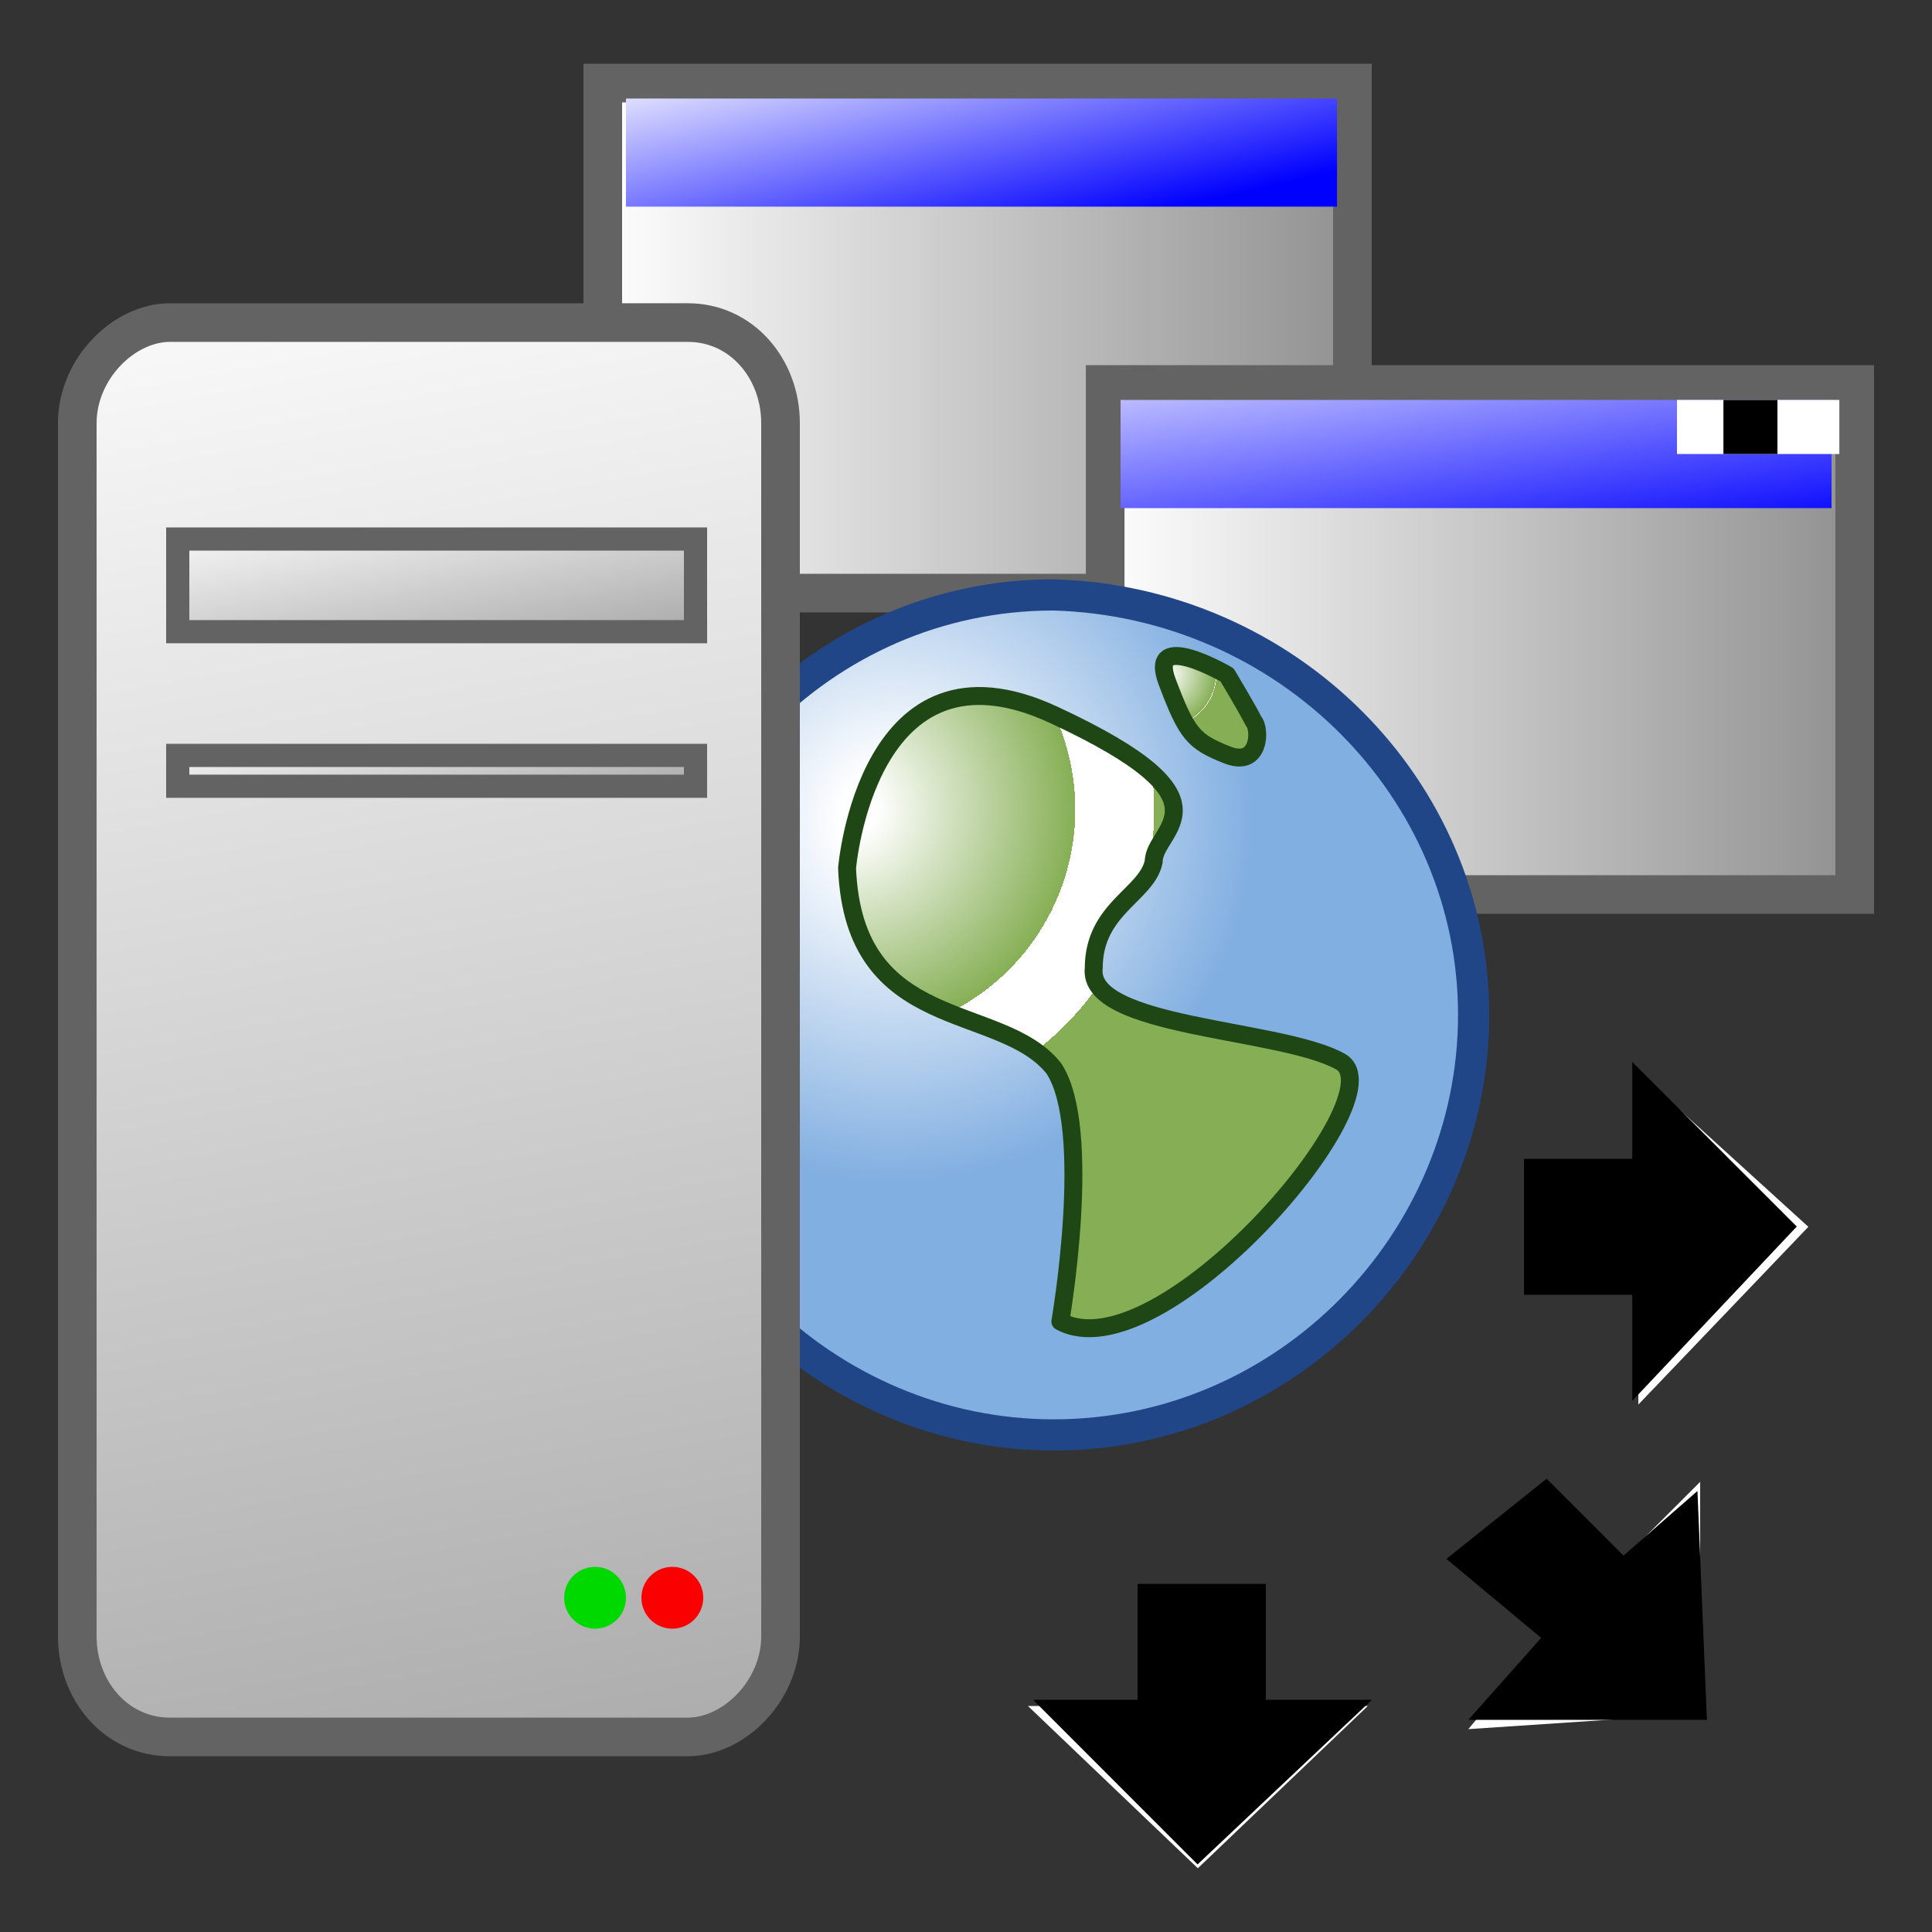
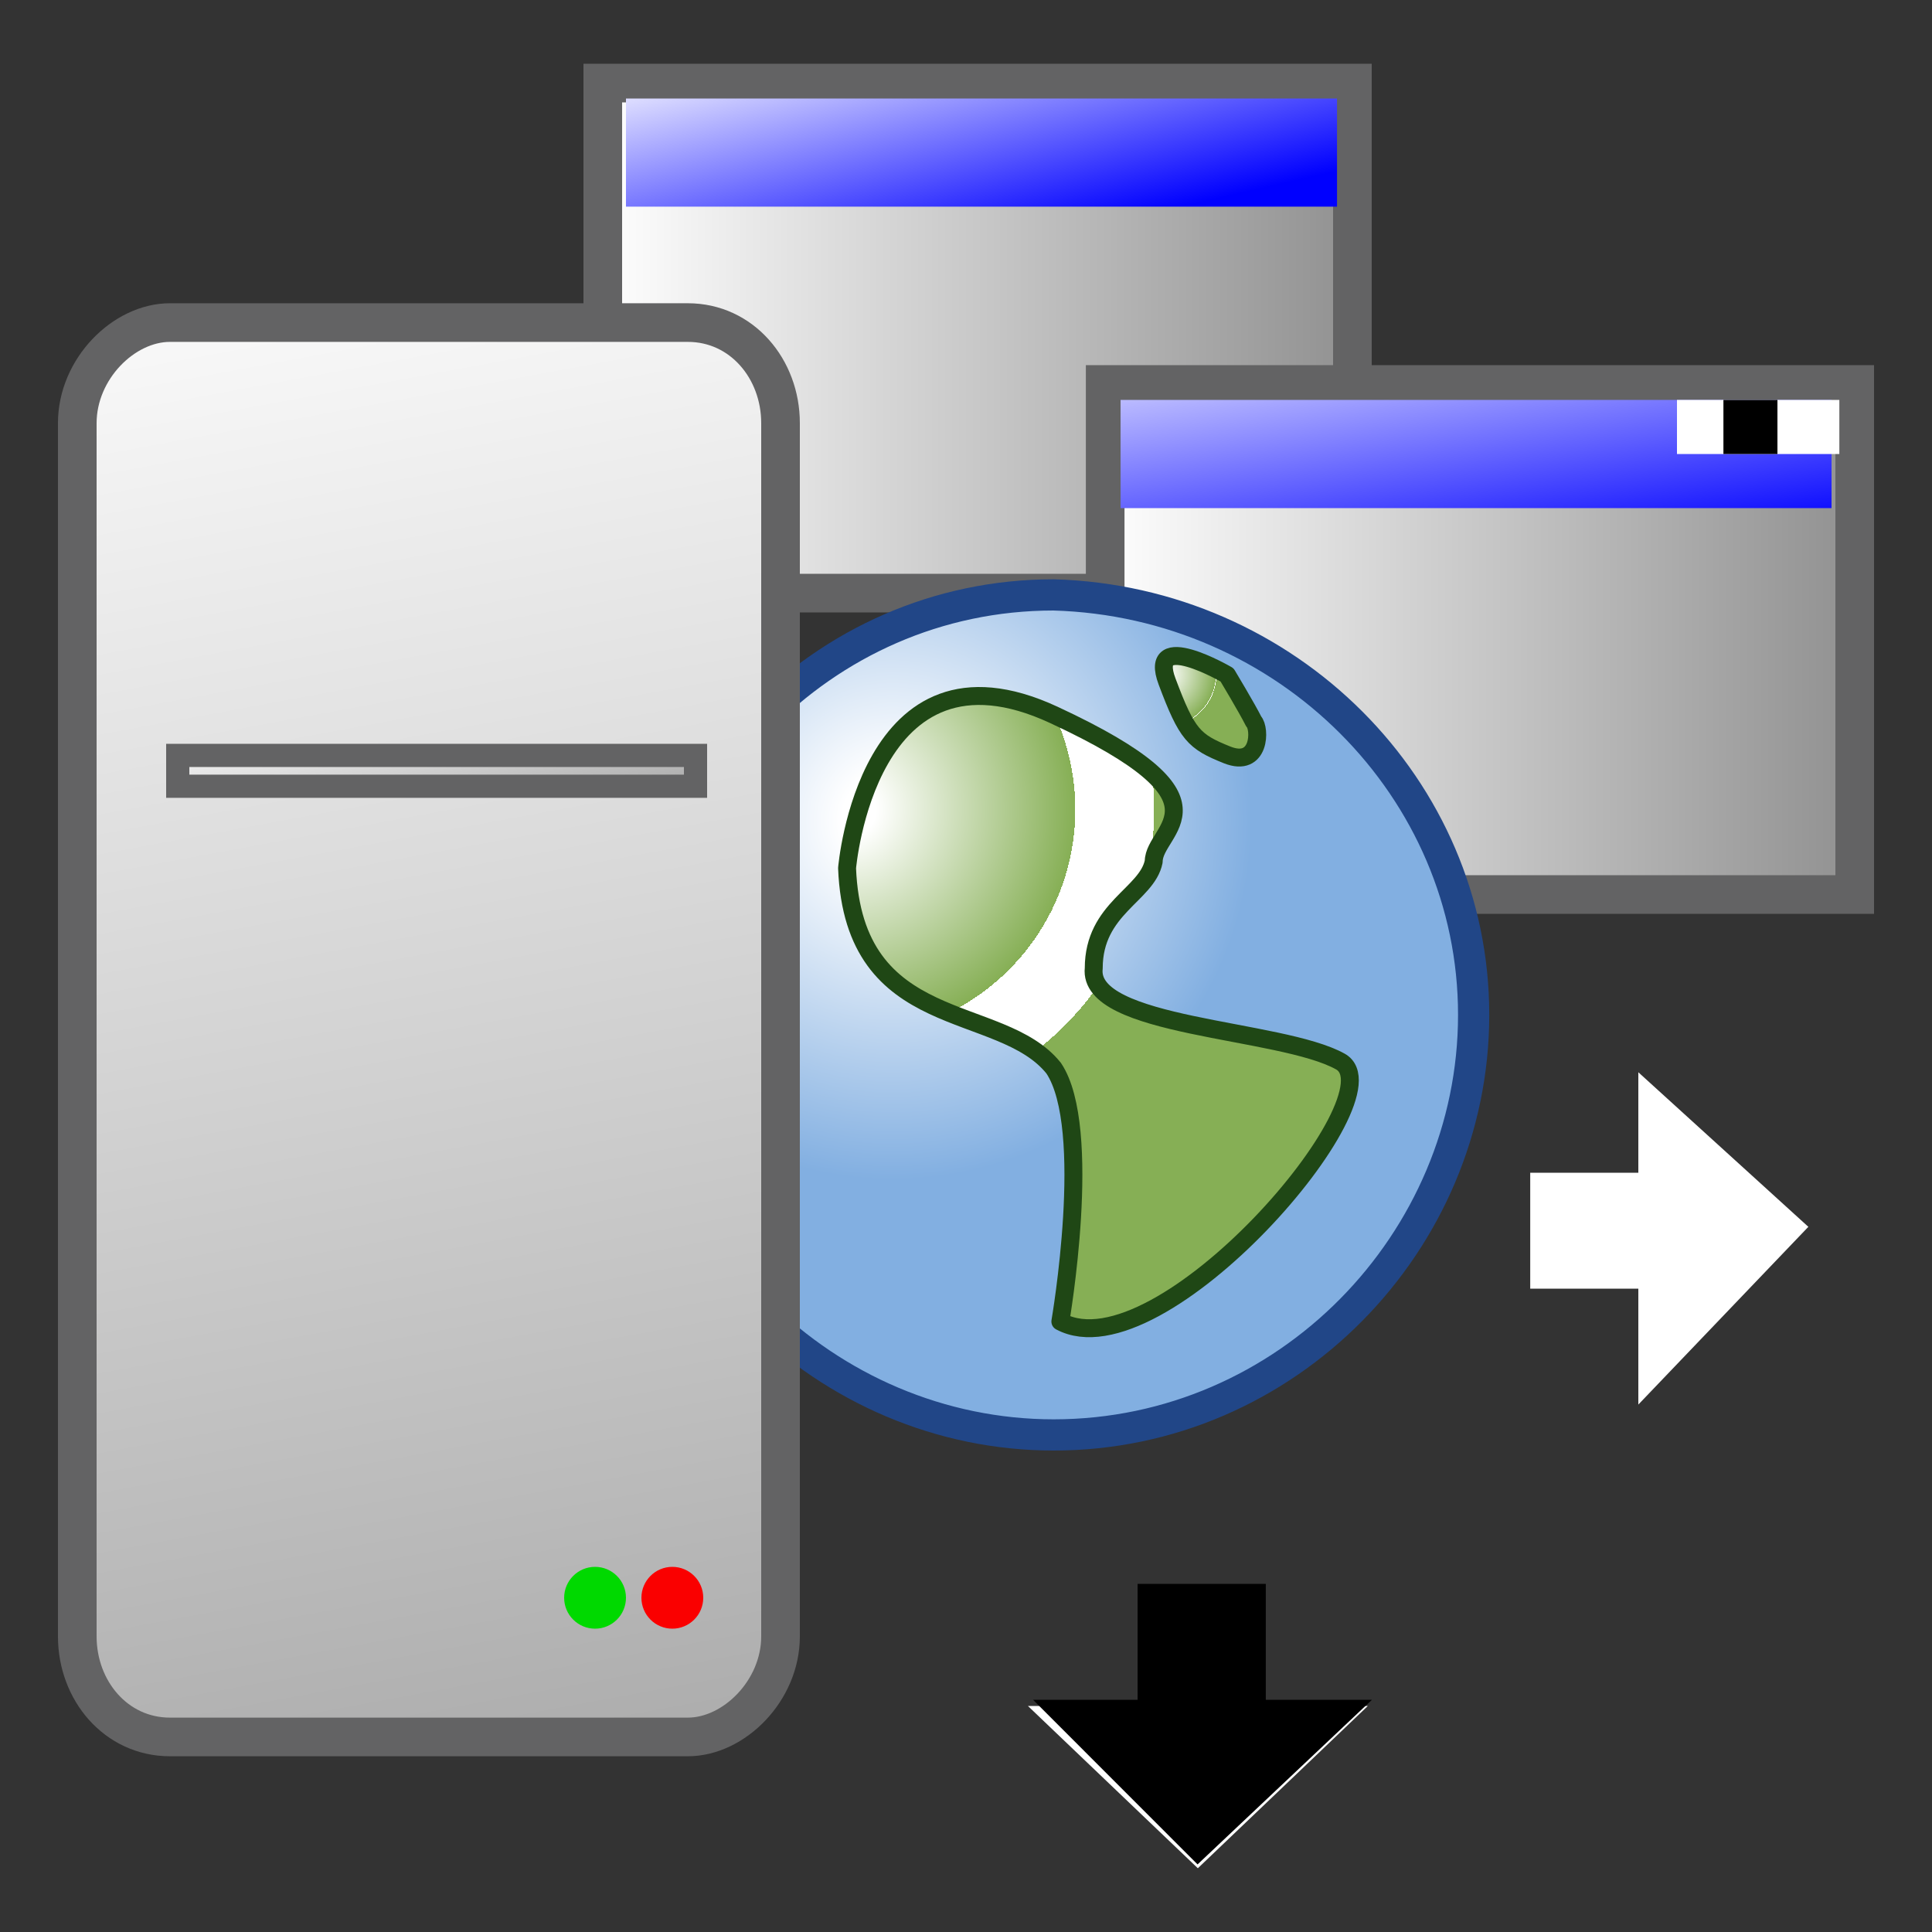
<svg xmlns="http://www.w3.org/2000/svg" xmlns:ns1="http://ns.adobe.com/AdobeSVGViewerExtensions/3.0/" width="25" height="25" viewBox="-0.75 -0.825 25 25" xml:space="preserve">
  <rect x="-0.75" y="-0.825" width="25" height="25" fill="#333333" stroke="none" />
  <defs>
	</defs>
  <g>
    <linearGradient id="XMLID_81_" gradientUnits="userSpaceOnUse" x1="-877.149" y1="403.536" x2="-867.462" y2="403.536" gradientTransform="matrix(1 0 0 -1 884.149 407.086)">
      <stop offset="0" style="stop-color:#FFFFFF" />
      <stop offset="1" style="stop-color:#929292" />
      <ns1:midPointStop offset="0" style="stop-color:#FFFFFF" />
      <ns1:midPointStop offset="0.5" style="stop-color:#FFFFFF" />
      <ns1:midPointStop offset="1" style="stop-color:#929292" />
    </linearGradient>
    <rect x="7.05" y="0.25" fill="url(#XMLID_81_)" stroke="#636364" stroke-width="0.5" width="9.7" height="6.6" />
    <linearGradient id="XMLID_82_" gradientUnits="userSpaceOnUse" x1="-872.679" y1="408.032" x2="-871.917" y2="404.704" gradientTransform="matrix(1 0 0 -1 884.149 407.086)">
      <stop offset="0" style="stop-color:#FFFFFF" />
      <stop offset="1" style="stop-color:#0000FF" />
      <ns1:midPointStop offset="0" style="stop-color:#FFFFFF" />
      <ns1:midPointStop offset="0.5" style="stop-color:#FFFFFF" />
      <ns1:midPointStop offset="1" style="stop-color:#0000FF" />
    </linearGradient>
    <rect x="7.35" y="0.45" fill="url(#XMLID_82_)" width="9.201" height="1.399" />
    <linearGradient id="XMLID_83_" gradientUnits="userSpaceOnUse" x1="-870.686" y1="399.636" x2="-860.997" y2="399.636" gradientTransform="matrix(1 0 0 -1 884.149 407.086)">
      <stop offset="0" style="stop-color:#FFFFFF" />
      <stop offset="1" style="stop-color:#929292" />
      <ns1:midPointStop offset="0" style="stop-color:#FFFFFF" />
      <ns1:midPointStop offset="0.5" style="stop-color:#FFFFFF" />
      <ns1:midPointStop offset="1" style="stop-color:#929292" />
    </linearGradient>
    <rect x="13.551" y="4.15" fill="url(#XMLID_83_)" stroke="#636364" stroke-width="0.5" width="9.699" height="6.6" />
    <linearGradient id="XMLID_84_" gradientUnits="userSpaceOnUse" x1="-866.171" y1="404.496" x2="-865.553" y2="400.403" gradientTransform="matrix(1 0 0 -1 884.149 407.086)">
      <stop offset="0" style="stop-color:#FFFFFF" />
      <stop offset="1" style="stop-color:#0000FF" />
      <ns1:midPointStop offset="0" style="stop-color:#FFFFFF" />
      <ns1:midPointStop offset="0.5" style="stop-color:#FFFFFF" />
      <ns1:midPointStop offset="1" style="stop-color:#0000FF" />
    </linearGradient>
    <rect x="13.75" y="4.35" fill="url(#XMLID_84_)" width="9.2" height="1.4" />
    <rect x="20.95" y="4.35" fill="#FFFFFF" width="2.101" height="0.7" />
    <rect x="21.551" y="4.35" width="0.699" height="0.7" />
    <polygon fill="#FFFFFF" points="14.75,23.35 16.95,21.25 15.551,21.25 15.551,19.85 14.051,19.85 14.051,21.25 12.551,21.25 " />
    <polygon stroke="#000000" stroke-width="0.359" stroke-linecap="round" points="14.75,23.05 16.551,21.35 15.45,21.35     15.45,19.85 14.15,19.85 14.15,21.35 13.051,21.35 " />
-     <polygon fill="#FFFFFF" points="21.25,21.35 21.25,18.35 20.25,19.35 19.25,18.35 18.25,19.35 19.25,20.35 18.25,21.55 " />
-     <polygon stroke="#000000" stroke-width="0.359" stroke-linecap="round" points="21.15,21.25 21.051,18.85 20.25,19.55     19.25,18.55 18.25,19.35 19.45,20.35 18.65,21.25 " />
    <polygon fill="#FFFFFF" points="22.65,15.05 20.45,13.05 20.45,14.35 19.051,14.35 19.051,15.85 20.45,15.85 20.45,17.35 " />
-     <polygon stroke="#000000" stroke-width="0.359" stroke-linecap="round" points="22.25,15.05 20.551,13.35 20.551,14.35     19.15,14.35 19.15,15.75 20.551,15.75 20.551,16.85 " />
    <radialGradient id="XMLID_85_" cx="-876.234" cy="394.471" r="8.902" fx="-876.234" fy="394.471" gradientTransform="matrix(1 0 0 1 887.041 -384.674)" gradientUnits="userSpaceOnUse">
      <stop offset="0.073" style="stop-color:#FFFFFF" />
      <stop offset="0.522" style="stop-color:#82AFE1" />
      <ns1:midPointStop offset="0.073" style="stop-color:#FFFFFF" />
      <ns1:midPointStop offset="0.5" style="stop-color:#FFFFFF" />
      <ns1:midPointStop offset="0.522" style="stop-color:#82AFE1" />
    </radialGradient>
    <path fill="url(#XMLID_85_)" stroke="#214687" stroke-width="0.404" d="M18.319,12.307c0,2.934-2.415,5.436-5.435,5.436    c-2.933,0-5.435-2.416-5.435-5.436c0.086-2.932,2.416-5.434,5.435-5.434C15.904,6.959,18.319,9.375,18.319,12.307z" />
    <radialGradient id="XMLID_86_" cx="-285.928" cy="397.197" r="7.905" fx="-285.928" fy="397.197" gradientTransform="matrix(1 0 0 -1 296.158 406.85)" gradientUnits="userSpaceOnUse">
      <stop offset="0.045" style="stop-color:#FFFFFF" />
      <stop offset="0.371" style="stop-color:#86AF55" />
      <ns1:midPointStop offset="0.045" style="stop-color:#FFFFFF" />
      <ns1:midPointStop offset="0.5" style="stop-color:#FFFFFF" />
      <ns1:midPointStop offset="0.371" style="stop-color:#86AF55" />
    </radialGradient>
    <path fill="url(#XMLID_86_)" stroke="#1F4715" stroke-width="0.232" stroke-linejoin="round" d="M10.211,10.409    c0,0,0.259-3.105,2.674-1.984c2.415,1.121,1.294,1.466,1.294,1.898c-0.086,0.431-0.776,0.604-0.776,1.381    c-0.086,0.775,2.416,0.775,3.191,1.207c0.777,0.431-2.328,4.055-3.623,3.364c0,0,0.432-2.502-0.086-3.277    C12.195,12.135,10.297,12.566,10.211,10.409z" />
    <radialGradient id="XMLID_87_" cx="-281.856" cy="398.95" r="1.376" fx="-281.856" fy="398.95" gradientTransform="matrix(1 0 0 -1 296.158 406.85)" gradientUnits="userSpaceOnUse">
      <stop offset="0.045" style="stop-color:#FFFFFF" />
      <stop offset="0.494" style="stop-color:#86AF55" />
      <ns1:midPointStop offset="0.045" style="stop-color:#FFFFFF" />
      <ns1:midPointStop offset="0.5" style="stop-color:#FFFFFF" />
      <ns1:midPointStop offset="0.494" style="stop-color:#86AF55" />
    </radialGradient>
    <path fill="url(#XMLID_87_)" stroke="#1F4715" stroke-width="0.232" stroke-linejoin="round" d="M15.128,7.908    c0,0-1.035-0.604-0.776,0.086s0.345,0.776,0.776,0.949c0.432,0.172,0.432-0.345,0.345-0.432    C15.387,8.339,15.128,7.908,15.128,7.908z" />
    <linearGradient id="XMLID_88_" gradientUnits="userSpaceOnUse" x1="-881.39" y1="405.651" x2="-876.37" y2="378.438" gradientTransform="matrix(1 0 0 -1 884.149 407.086)">
      <stop offset="0" style="stop-color:#FFFFFF" />
      <stop offset="1" style="stop-color:#929292" />
      <ns1:midPointStop offset="0" style="stop-color:#FFFFFF" />
      <ns1:midPointStop offset="0.5" style="stop-color:#FFFFFF" />
      <ns1:midPointStop offset="1" style="stop-color:#929292" />
    </linearGradient>
    <path fill="url(#XMLID_88_)" stroke="#636364" stroke-width="0.5" d="M9.35,20.35c0,0.7-0.6,1.301-1.2,1.301h-6.7    c-0.7,0-1.2-0.601-1.2-1.301V4.65c0-0.7,0.6-1.301,1.2-1.301h6.7c0.7,0,1.2,0.601,1.2,1.301V20.35L9.35,20.35z" />
    <linearGradient id="XMLID_89_" gradientUnits="userSpaceOnUse" x1="-879.523" y1="401.815" x2="-878.9" y2="398.44" gradientTransform="matrix(1 0 0 -1 884.149 407.086)">
      <stop offset="0" style="stop-color:#FFFFFF" />
      <stop offset="1" style="stop-color:#929292" />
      <ns1:midPointStop offset="0" style="stop-color:#FFFFFF" />
      <ns1:midPointStop offset="0.5" style="stop-color:#FFFFFF" />
      <ns1:midPointStop offset="1" style="stop-color:#929292" />
    </linearGradient>
-     <rect x="1.55" y="6.15" fill="url(#XMLID_89_)" stroke="#636364" stroke-width="0.3" width="6.7" height="1.199" />
    <linearGradient id="XMLID_90_" gradientUnits="userSpaceOnUse" x1="-879.439" y1="398.968" x2="-879.012" y2="396.654" gradientTransform="matrix(1 0 0 -1 884.149 407.086)">
      <stop offset="0" style="stop-color:#FFFFFF" />
      <stop offset="1" style="stop-color:#929292" />
      <ns1:midPointStop offset="0" style="stop-color:#FFFFFF" />
      <ns1:midPointStop offset="0.5" style="stop-color:#FFFFFF" />
      <ns1:midPointStop offset="1" style="stop-color:#929292" />
    </linearGradient>
    <rect x="1.55" y="8.95" fill="url(#XMLID_90_)" stroke="#636364" stroke-width="0.3" width="6.7" height="0.399" />
    <circle fill="#FA0000" cx="7.95" cy="19.85" r="0.4" />
    <circle fill="#00D900" cx="6.95" cy="19.85" r="0.4" />
  </g>
</svg>